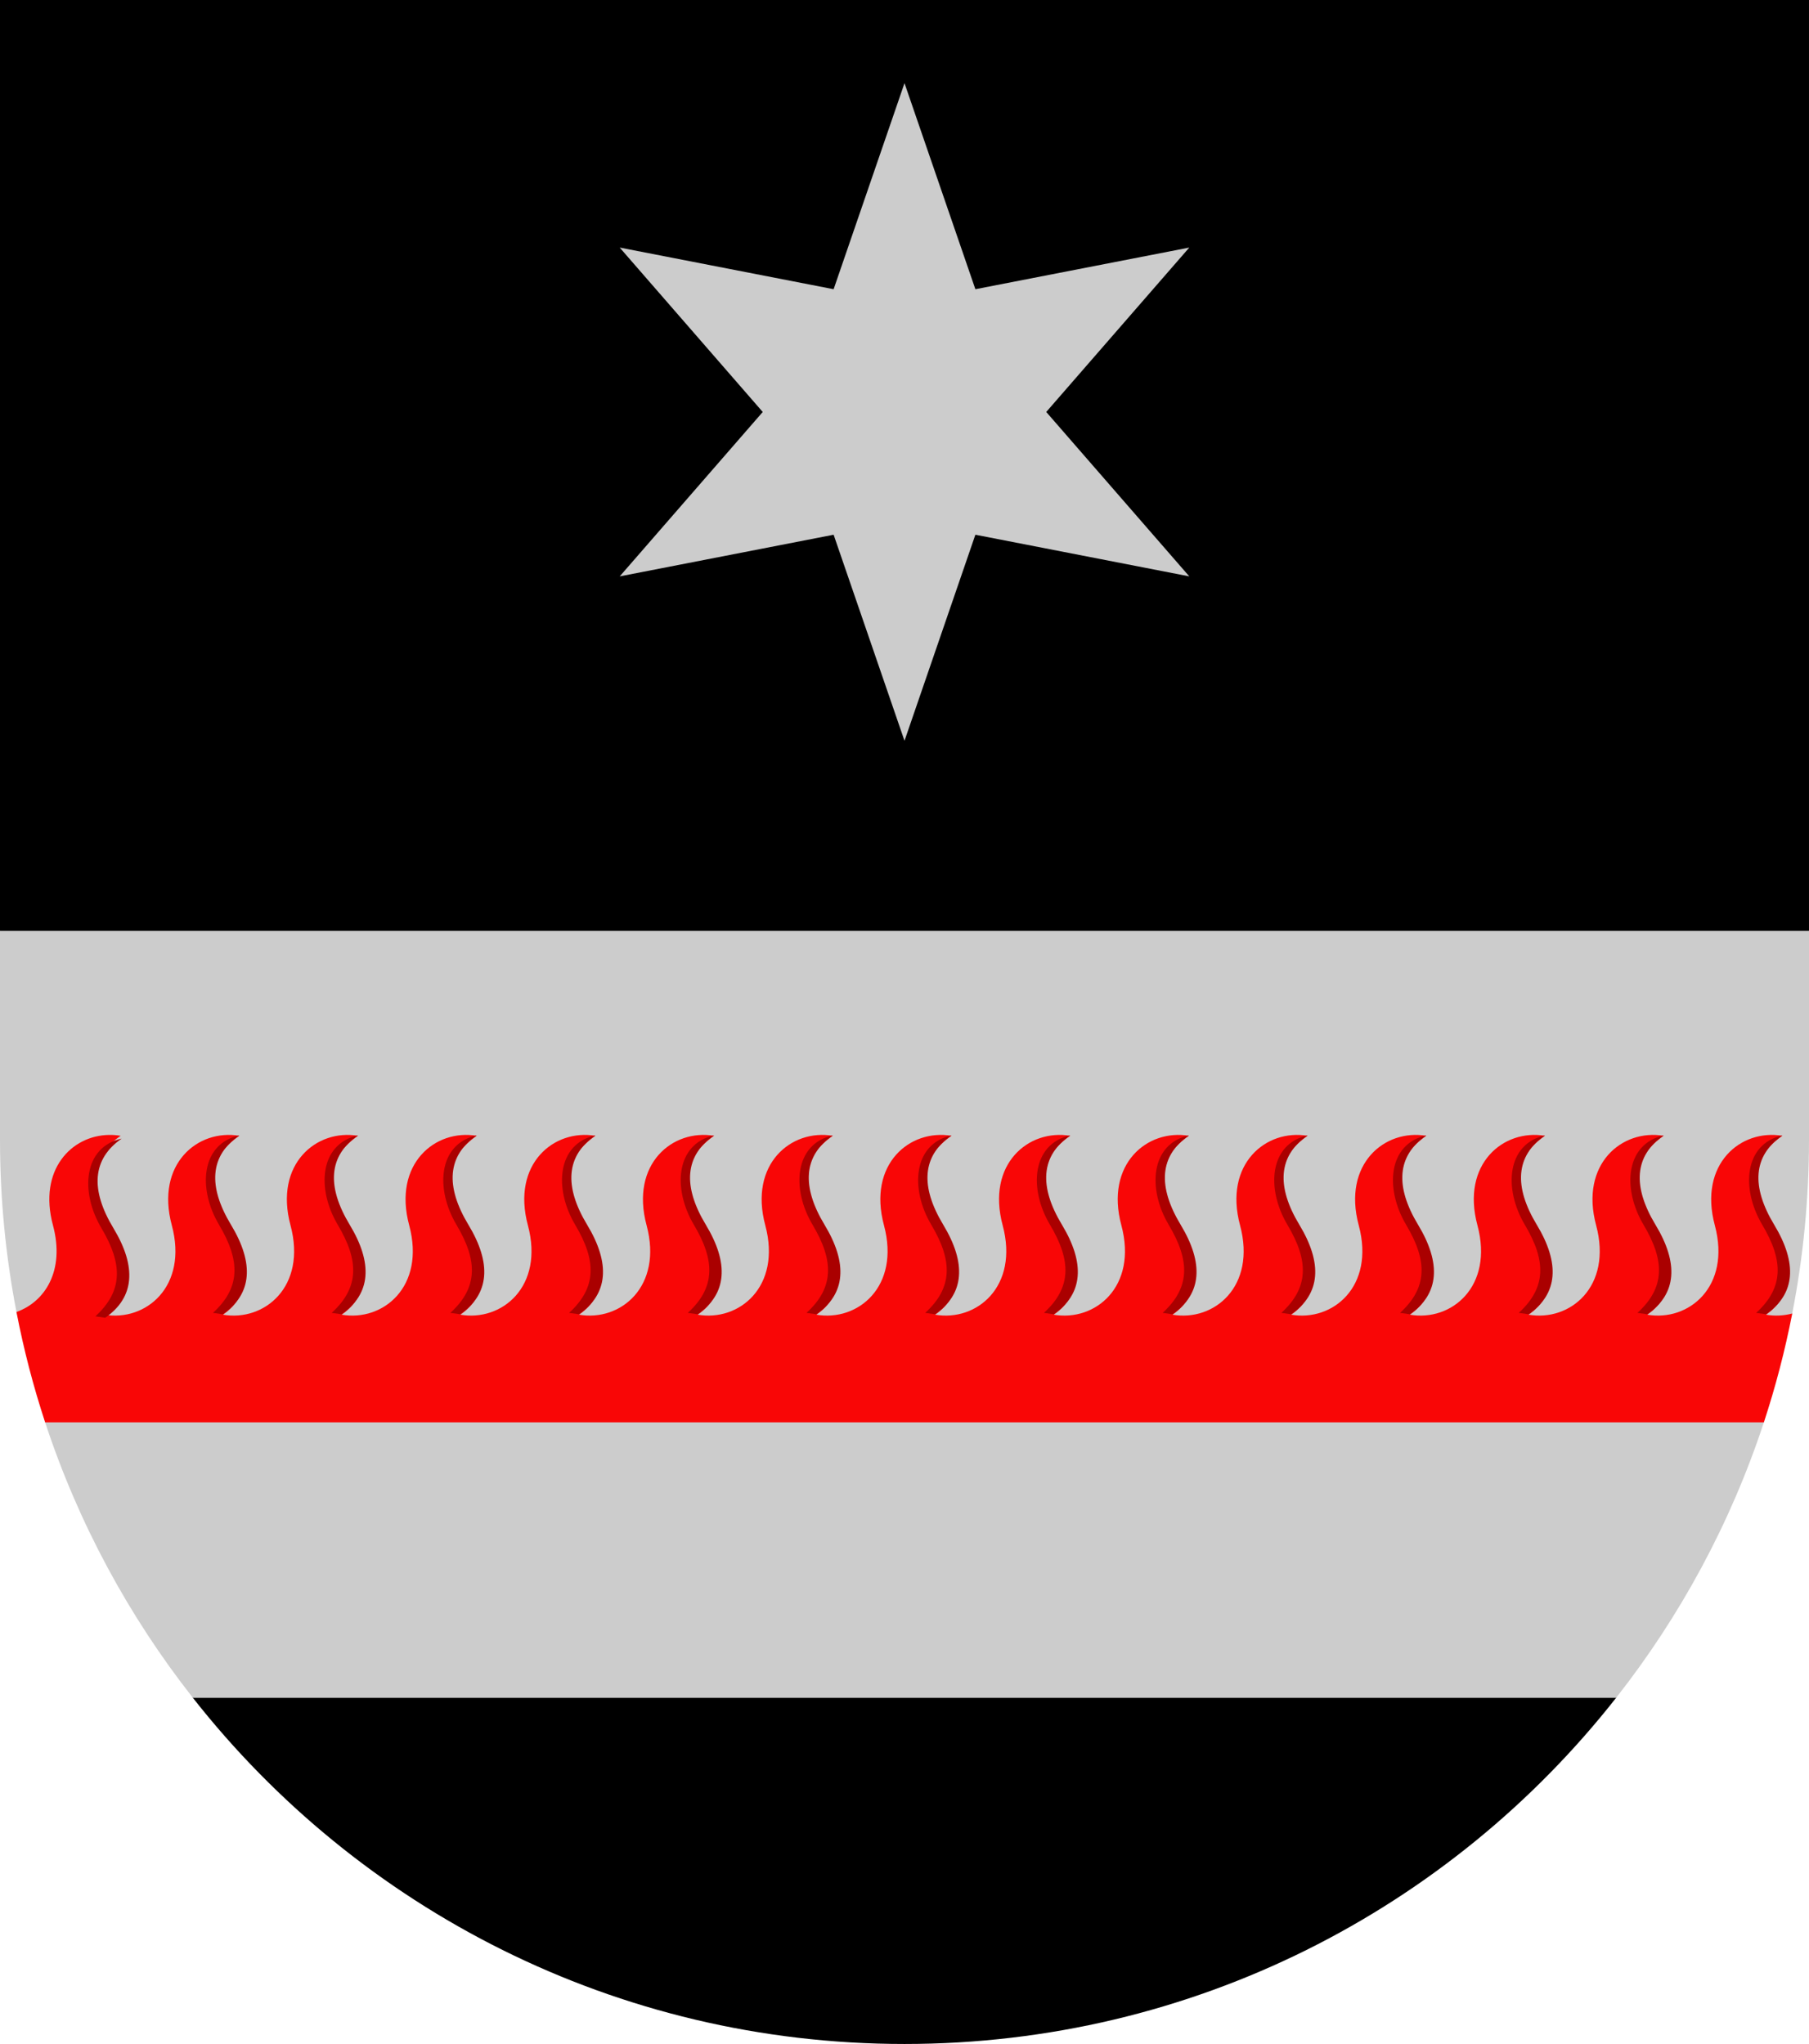
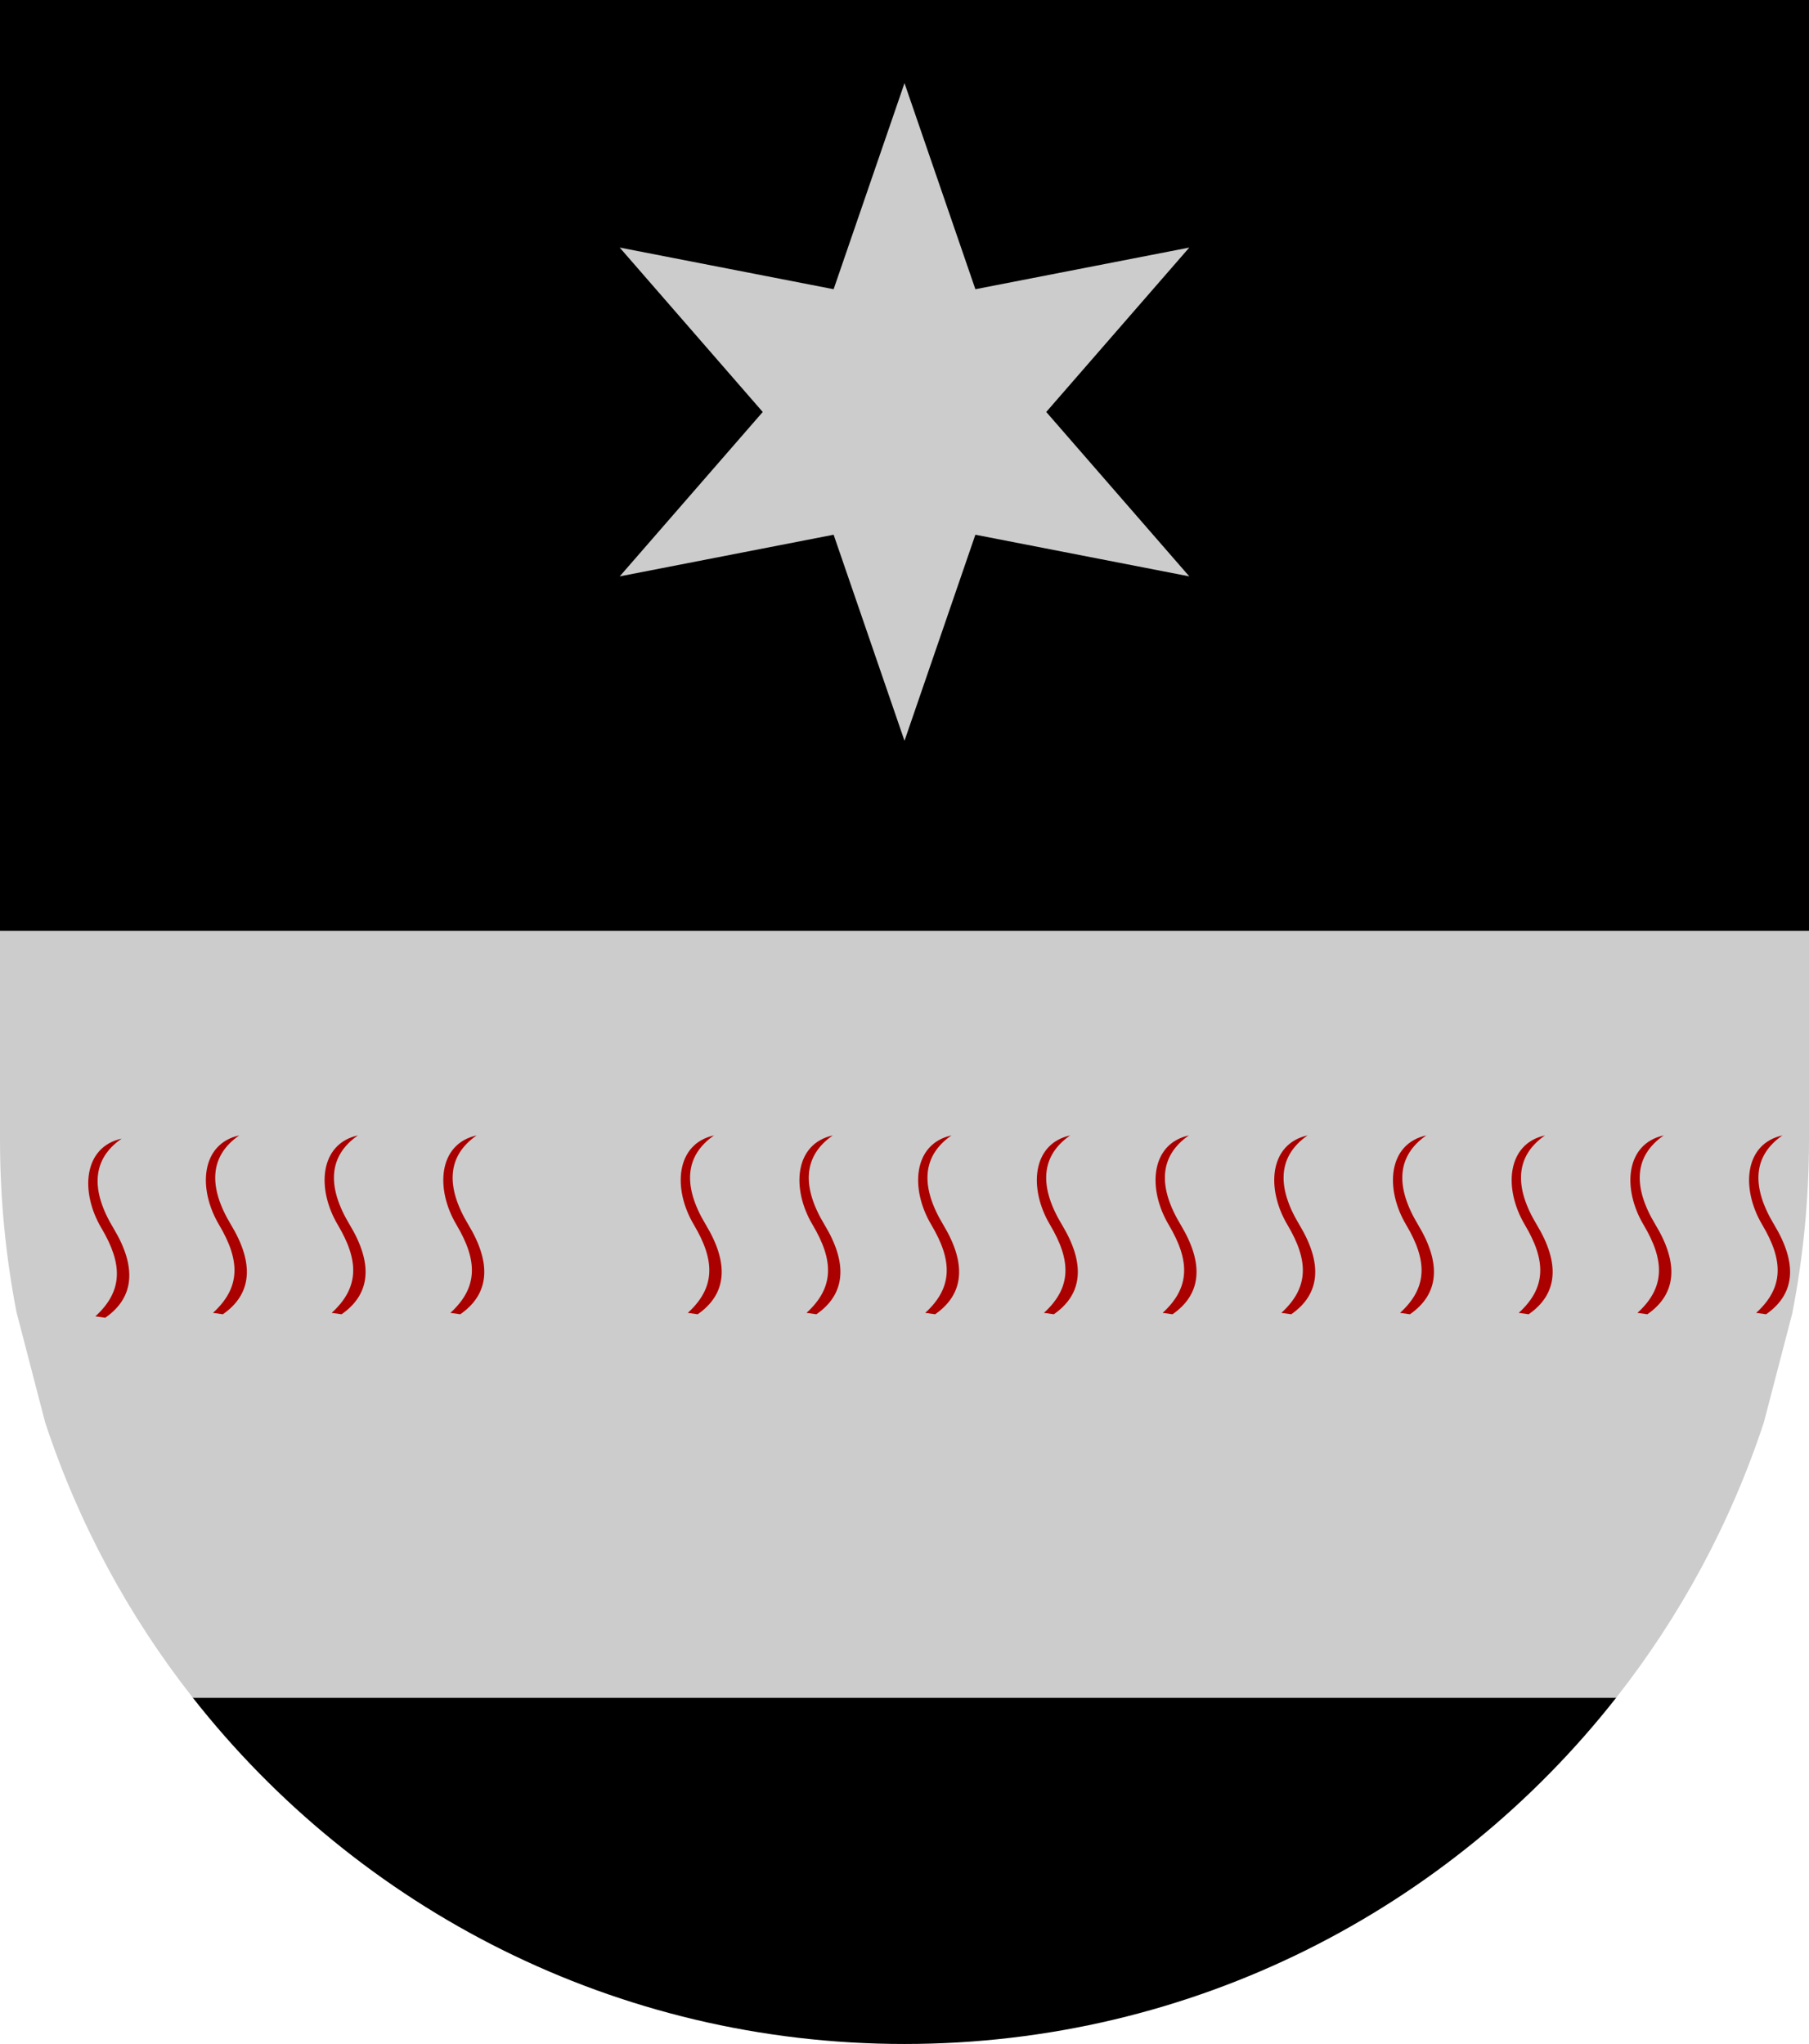
<svg xmlns="http://www.w3.org/2000/svg" width="500" height="565" viewBox="0 0 132.292 149.49" version="1.1" id="svg847">
  <defs id="defs841" />
  <g id="layer1" transform="translate(-41.71,-64.262)">
    <path id="path847" style="fill:#000000;stroke:none;stroke-width:0.265;paint-order:fill markers stroke" d="m 55.817,188.436 c 12.11,15.415 30.919,25.315 52.039,25.315 21.12,0 39.929,-9.901 52.039,-25.315 l 14.107,-56.096 V 64.262 H 41.71 v 68.078 z" />
    <path id="path849" style="fill:#cccccc;fill-opacity:1;stroke:none;stroke-width:0.265;paint-order:fill markers stroke" d="m 45.011,168.285 c 2.426,7.375 6.113,14.177 10.807,20.151 H 159.895 c 4.693,-5.974 8.381,-12.776 10.807,-20.151 l 2.074,-7.958 c 0.804,-4.122 1.226,-8.381 1.226,-12.738 V 132.34 H 41.71 v 15.249 c 0,4.318 0.414,8.539 1.204,12.627 z" />
-     <path id="use1026" style="font-variation-settings:normal;vector-effect:none;fill:#f90606;fill-opacity:1;stroke:none;stroke-width:0.132;stroke-linecap:butt;stroke-linejoin:miter;stroke-miterlimit:4;stroke-dasharray:none;stroke-dashoffset:0;stroke-opacity:1;stop-color:#000000" d="m 49.672,147.266 c -2.723,0.045 -5.181,2.538 -4.089,6.607 0.896,3.339 -0.6,5.608 -2.669,6.343 0.532,2.754 1.234,5.448 2.097,8.069 H 170.702 c 0.851,-2.586 1.545,-5.242 2.074,-7.958 -0.616,0.163 -1.27,0.199 -1.921,0.087 2.152,-1.492 1.845,-3.729 0.148,-6.541 -1.697,-2.812 -1.102,-5.05 1.05,-6.542 -3.027,-0.519 -6.144,2.052 -4.939,6.542 1.205,4.49 -1.912,7.06 -4.939,6.541 2.152,-1.492 1.845,-3.729 0.148,-6.541 -1.697,-2.812 -1.102,-5.05 1.05,-6.542 -3.027,-0.519 -6.144,2.052 -4.939,6.542 1.205,4.49 -1.912,7.06 -4.939,6.541 2.152,-1.492 1.845,-3.729 0.148,-6.541 -1.697,-2.812 -1.102,-5.05 1.05,-6.542 -3.027,-0.519 -6.144,2.052 -4.939,6.542 1.205,4.49 -1.912,7.06 -4.939,6.541 2.152,-1.492 1.845,-3.729 0.148,-6.541 -1.697,-2.812 -1.102,-5.05 1.05,-6.542 -3.027,-0.519 -6.144,2.052 -4.939,6.542 1.205,4.49 -1.912,7.06 -4.939,6.541 2.152,-1.492 1.845,-3.729 0.148,-6.541 -1.697,-2.812 -1.101,-5.05 1.05,-6.542 -3.027,-0.519 -6.144,2.052 -4.939,6.542 1.205,4.49 -1.912,7.06 -4.939,6.541 2.152,-1.492 1.845,-3.729 0.148,-6.541 -1.697,-2.812 -1.102,-5.05 1.05,-6.542 -3.027,-0.519 -6.144,2.052 -4.939,6.542 1.205,4.49 -1.912,7.06 -4.939,6.541 2.152,-1.492 1.845,-3.729 0.148,-6.541 -1.697,-2.812 -1.102,-5.05 1.05,-6.542 -3.027,-0.519 -6.143,2.052 -4.939,6.542 1.205,4.49 -1.912,7.06 -4.939,6.541 2.152,-1.492 1.845,-3.729 0.148,-6.541 -1.697,-2.812 -1.102,-5.05 1.05,-6.542 -3.027,-0.519 -6.144,2.052 -4.939,6.542 1.205,4.49 -1.912,7.06 -4.939,6.541 2.152,-1.492 1.845,-3.729 0.148,-6.541 -1.697,-2.812 -1.102,-5.05 1.05,-6.542 -3.027,-0.519 -6.144,2.052 -4.939,6.542 1.205,4.49 -1.912,7.06 -4.939,6.541 2.152,-1.492 1.845,-3.729 0.148,-6.541 -1.697,-2.812 -1.102,-5.05 1.05,-6.542 -3.027,-0.519 -6.144,2.052 -4.939,6.542 1.205,4.49 -1.912,7.06 -4.939,6.541 2.152,-1.492 1.845,-3.729 0.148,-6.541 -1.697,-2.812 -1.102,-5.05 1.05,-6.542 -3.027,-0.519 -6.144,2.052 -4.939,6.542 1.205,4.49 -1.912,7.06 -4.939,6.541 2.152,-1.492 1.845,-3.729 0.148,-6.541 -1.697,-2.812 -1.101,-5.05 1.05,-6.542 -3.027,-0.519 -6.144,2.052 -4.939,6.542 1.205,4.49 -1.912,7.06 -4.939,6.541 2.152,-1.492 1.845,-3.729 0.148,-6.541 -1.697,-2.812 -1.102,-5.05 1.05,-6.542 -3.027,-0.519 -6.144,2.052 -4.939,6.542 1.205,4.49 -1.912,7.06 -4.939,6.541 2.152,-1.492 1.845,-3.729 0.148,-6.541 -1.697,-2.812 -1.102,-5.05 1.05,-6.542 -3.027,-0.519 -6.143,2.052 -4.939,6.542 1.205,4.49 -1.912,7.06 -4.939,6.541 2.152,-1.492 1.845,-3.729 0.148,-6.541 -1.697,-2.812 -1.102,-5.05 1.05,-6.542 -0.284,-0.049 -0.568,-0.07 -0.85,-0.065 z" />
    <g id="g1214" style="stroke-width:0.972" transform="matrix(1.029,0,0,1.029,-1.208,-1.877)">
      <path id="path1211" style="font-variation-settings:normal;vector-effect:none;fill:#aa0000;fill-opacity:1;stroke:none;stroke-width:0.486;stroke-linecap:butt;stroke-linejoin:miter;stroke-miterlimit:4;stroke-dasharray:none;stroke-dashoffset:0;stroke-opacity:1;stop-color:#000000" d="m 182.964,595.6 c 7.419,-6.785 7.38,-13.975 1.637,-23.643 -5.743,-9.667 -4.9,-21.76 5.414,-24.023 -7.903,5.478 -8.432,13.696 -2.199,24.023 6.233,10.327 5.704,18.543 -2.199,24.021 z" transform="scale(0.265)" />
      <path id="path1216" style="font-variation-settings:normal;vector-effect:none;fill:#aa0000;fill-opacity:1;stroke:none;stroke-width:0.129;stroke-linecap:butt;stroke-linejoin:miter;stroke-miterlimit:4;stroke-dasharray:none;stroke-dashoffset:0;stroke-opacity:1;stop-color:#000000" d="m 56.845,157.586 c 1.963,-1.795 1.953,-3.698 0.433,-6.255 -1.52,-2.558 -1.297,-5.757 1.432,-6.356 -2.091,1.449 -2.231,3.624 -0.582,6.356 1.649,2.732 1.509,4.906 -0.582,6.356 z" />
      <path id="path1218" style="font-variation-settings:normal;vector-effect:none;fill:#aa0000;fill-opacity:1;stroke:none;stroke-width:0.129;stroke-linecap:butt;stroke-linejoin:miter;stroke-miterlimit:4;stroke-dasharray:none;stroke-dashoffset:0;stroke-opacity:1;stop-color:#000000" d="m 65.282,157.586 c 1.963,-1.795 1.953,-3.698 0.433,-6.255 -1.52,-2.558 -1.297,-5.757 1.432,-6.356 -2.091,1.449 -2.231,3.624 -0.582,6.356 1.649,2.732 1.509,4.906 -0.582,6.356 z" />
      <path id="path1220" style="font-variation-settings:normal;vector-effect:none;fill:#aa0000;fill-opacity:1;stroke:none;stroke-width:0.129;stroke-linecap:butt;stroke-linejoin:miter;stroke-miterlimit:4;stroke-dasharray:none;stroke-dashoffset:0;stroke-opacity:1;stop-color:#000000" d="m 73.718,157.586 c 1.963,-1.795 1.953,-3.698 0.433,-6.255 -1.52,-2.558 -1.297,-5.757 1.432,-6.356 -2.091,1.449 -2.231,3.624 -0.582,6.356 1.649,2.732 1.509,4.906 -0.582,6.356 z" />
-       <path id="path1222" style="font-variation-settings:normal;vector-effect:none;fill:#aa0000;fill-opacity:1;stroke:none;stroke-width:0.129;stroke-linecap:butt;stroke-linejoin:miter;stroke-miterlimit:4;stroke-dasharray:none;stroke-dashoffset:0;stroke-opacity:1;stop-color:#000000" d="m 82.155,157.586 c 1.963,-1.795 1.953,-3.698 0.433,-6.255 -1.52,-2.558 -1.297,-5.757 1.432,-6.356 -2.091,1.449 -2.231,3.624 -0.582,6.356 1.649,2.732 1.509,4.906 -0.582,6.356 z" />
      <path id="path1224" style="font-variation-settings:normal;vector-effect:none;fill:#aa0000;fill-opacity:1;stroke:none;stroke-width:0.129;stroke-linecap:butt;stroke-linejoin:miter;stroke-miterlimit:4;stroke-dasharray:none;stroke-dashoffset:0;stroke-opacity:1;stop-color:#000000" d="m 90.591,157.586 c 1.963,-1.795 1.953,-3.698 0.433,-6.255 -1.52,-2.558 -1.297,-5.757 1.432,-6.356 -2.091,1.449 -2.231,3.624 -0.582,6.356 1.649,2.732 1.509,4.906 -0.582,6.356 z" />
      <path id="path1226" style="font-variation-settings:normal;vector-effect:none;fill:#aa0000;fill-opacity:1;stroke:none;stroke-width:0.129;stroke-linecap:butt;stroke-linejoin:miter;stroke-miterlimit:4;stroke-dasharray:none;stroke-dashoffset:0;stroke-opacity:1;stop-color:#000000" d="m 99.028,157.586 c 1.963,-1.795 1.953,-3.698 0.433,-6.255 -1.52,-2.558 -1.297,-5.757 1.432,-6.356 -2.091,1.449 -2.231,3.624 -0.582,6.356 1.649,2.732 1.509,4.906 -0.582,6.356 z" />
      <path id="path1228" style="font-variation-settings:normal;vector-effect:none;fill:#aa0000;fill-opacity:1;stroke:none;stroke-width:0.129;stroke-linecap:butt;stroke-linejoin:miter;stroke-miterlimit:4;stroke-dasharray:none;stroke-dashoffset:0;stroke-opacity:1;stop-color:#000000" d="m 107.464,157.586 c 1.963,-1.795 1.953,-3.698 0.433,-6.255 -1.52,-2.558 -1.297,-5.757 1.432,-6.356 -2.091,1.449 -2.231,3.624 -0.582,6.356 1.649,2.732 1.509,4.906 -0.582,6.356 z" />
      <path id="path1230" style="font-variation-settings:normal;vector-effect:none;fill:#aa0000;fill-opacity:1;stroke:none;stroke-width:0.129;stroke-linecap:butt;stroke-linejoin:miter;stroke-miterlimit:4;stroke-dasharray:none;stroke-dashoffset:0;stroke-opacity:1;stop-color:#000000" d="m 115.901,157.586 c 1.963,-1.795 1.953,-3.698 0.433,-6.255 -1.52,-2.558 -1.297,-5.757 1.432,-6.356 -2.091,1.449 -2.231,3.624 -0.582,6.356 1.649,2.732 1.509,4.906 -0.582,6.356 z" />
      <path id="path1232" style="font-variation-settings:normal;vector-effect:none;fill:#aa0000;fill-opacity:1;stroke:none;stroke-width:0.129;stroke-linecap:butt;stroke-linejoin:miter;stroke-miterlimit:4;stroke-dasharray:none;stroke-dashoffset:0;stroke-opacity:1;stop-color:#000000" d="m 124.337,157.586 c 1.963,-1.795 1.953,-3.698 0.433,-6.255 -1.52,-2.558 -1.297,-5.757 1.432,-6.356 -2.091,1.449 -2.231,3.624 -0.582,6.356 1.649,2.732 1.509,4.906 -0.582,6.356 z" />
      <path id="path1234" style="font-variation-settings:normal;vector-effect:none;fill:#aa0000;fill-opacity:1;stroke:none;stroke-width:0.129;stroke-linecap:butt;stroke-linejoin:miter;stroke-miterlimit:4;stroke-dasharray:none;stroke-dashoffset:0;stroke-opacity:1;stop-color:#000000" d="m 132.773,157.586 c 1.963,-1.795 1.953,-3.698 0.433,-6.255 -1.52,-2.558 -1.297,-5.757 1.432,-6.356 -2.091,1.449 -2.231,3.624 -0.582,6.356 1.649,2.732 1.509,4.906 -0.582,6.356 z" />
      <path id="path1236" style="font-variation-settings:normal;vector-effect:none;fill:#aa0000;fill-opacity:1;stroke:none;stroke-width:0.129;stroke-linecap:butt;stroke-linejoin:miter;stroke-miterlimit:4;stroke-dasharray:none;stroke-dashoffset:0;stroke-opacity:1;stop-color:#000000" d="m 141.21,157.586 c 1.963,-1.795 1.953,-3.698 0.433,-6.255 -1.52,-2.558 -1.297,-5.757 1.432,-6.356 -2.091,1.449 -2.231,3.624 -0.582,6.356 1.649,2.732 1.509,4.906 -0.582,6.356 z" />
      <path id="path1238" style="font-variation-settings:normal;vector-effect:none;fill:#aa0000;fill-opacity:1;stroke:none;stroke-width:0.129;stroke-linecap:butt;stroke-linejoin:miter;stroke-miterlimit:4;stroke-dasharray:none;stroke-dashoffset:0;stroke-opacity:1;stop-color:#000000" d="m 149.646,157.586 c 1.963,-1.795 1.953,-3.698 0.433,-6.255 -1.52,-2.558 -1.297,-5.757 1.432,-6.356 -2.091,1.449 -2.231,3.624 -0.582,6.356 1.649,2.732 1.509,4.906 -0.582,6.356 z" />
      <path id="path1240" style="font-variation-settings:normal;vector-effect:none;fill:#aa0000;fill-opacity:1;stroke:none;stroke-width:0.129;stroke-linecap:butt;stroke-linejoin:miter;stroke-miterlimit:4;stroke-dasharray:none;stroke-dashoffset:0;stroke-opacity:1;stop-color:#000000" d="m 158.083,157.586 c 1.963,-1.795 1.953,-3.698 0.433,-6.255 -1.52,-2.558 -1.297,-5.757 1.432,-6.356 -2.091,1.449 -2.231,3.624 -0.582,6.356 1.649,2.732 1.509,4.906 -0.582,6.356 z" />
      <path id="path1242" style="font-variation-settings:normal;vector-effect:none;fill:#aa0000;fill-opacity:1;stroke:none;stroke-width:0.129;stroke-linecap:butt;stroke-linejoin:miter;stroke-miterlimit:4;stroke-dasharray:none;stroke-dashoffset:0;stroke-opacity:1;stop-color:#000000" d="m 166.519,157.586 c 1.963,-1.795 1.953,-3.698 0.433,-6.255 -1.52,-2.558 -1.297,-5.757 1.432,-6.356 -2.091,1.449 -2.231,3.624 -0.582,6.356 1.649,2.732 1.509,4.906 -0.582,6.356 z" />
    </g>
    <path id="path1257" style="fill:#cccccc;fill-opacity:1;stroke:none;stroke-width:0.265;paint-order:fill markers stroke" d="m 107.856,70.343 5.183,15.071 15.643,-3.046 -10.46,12.024 10.46,12.024 -15.643,-3.046 -5.183,15.071 -5.183,-15.071 -15.643,3.046 L 97.489,94.392 87.029,82.368 102.673,85.414 Z" />
  </g>
</svg>